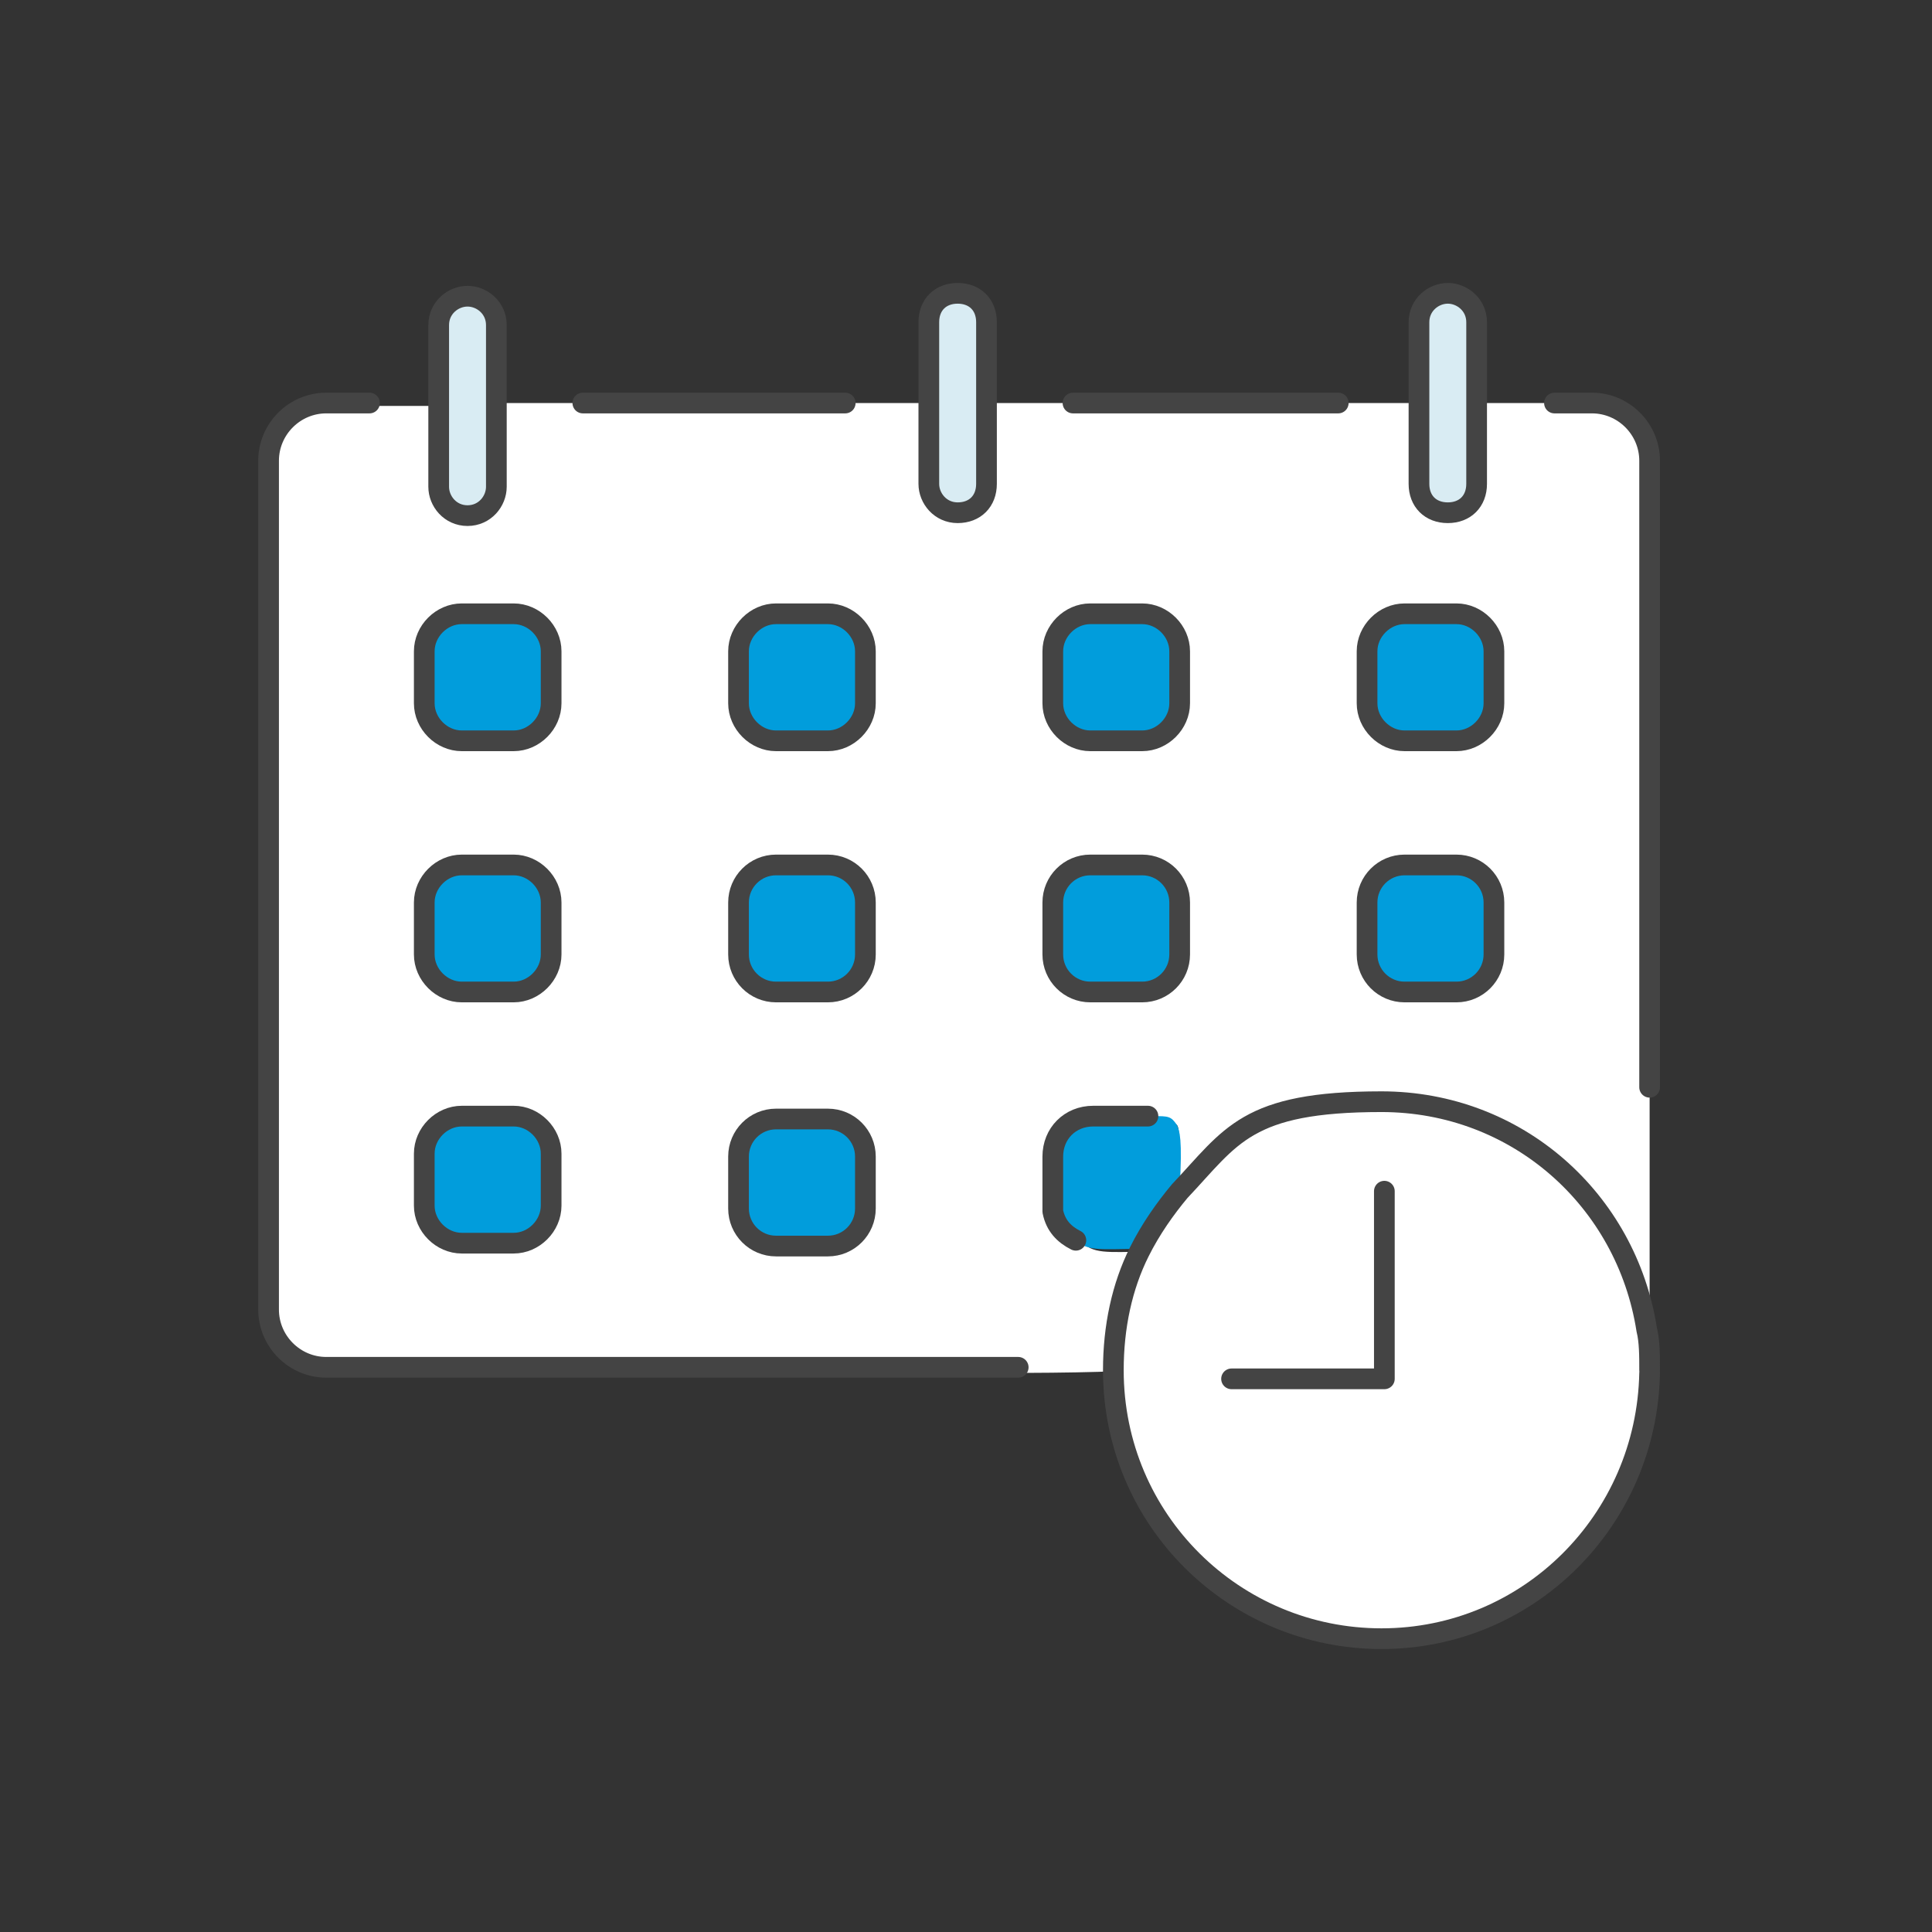
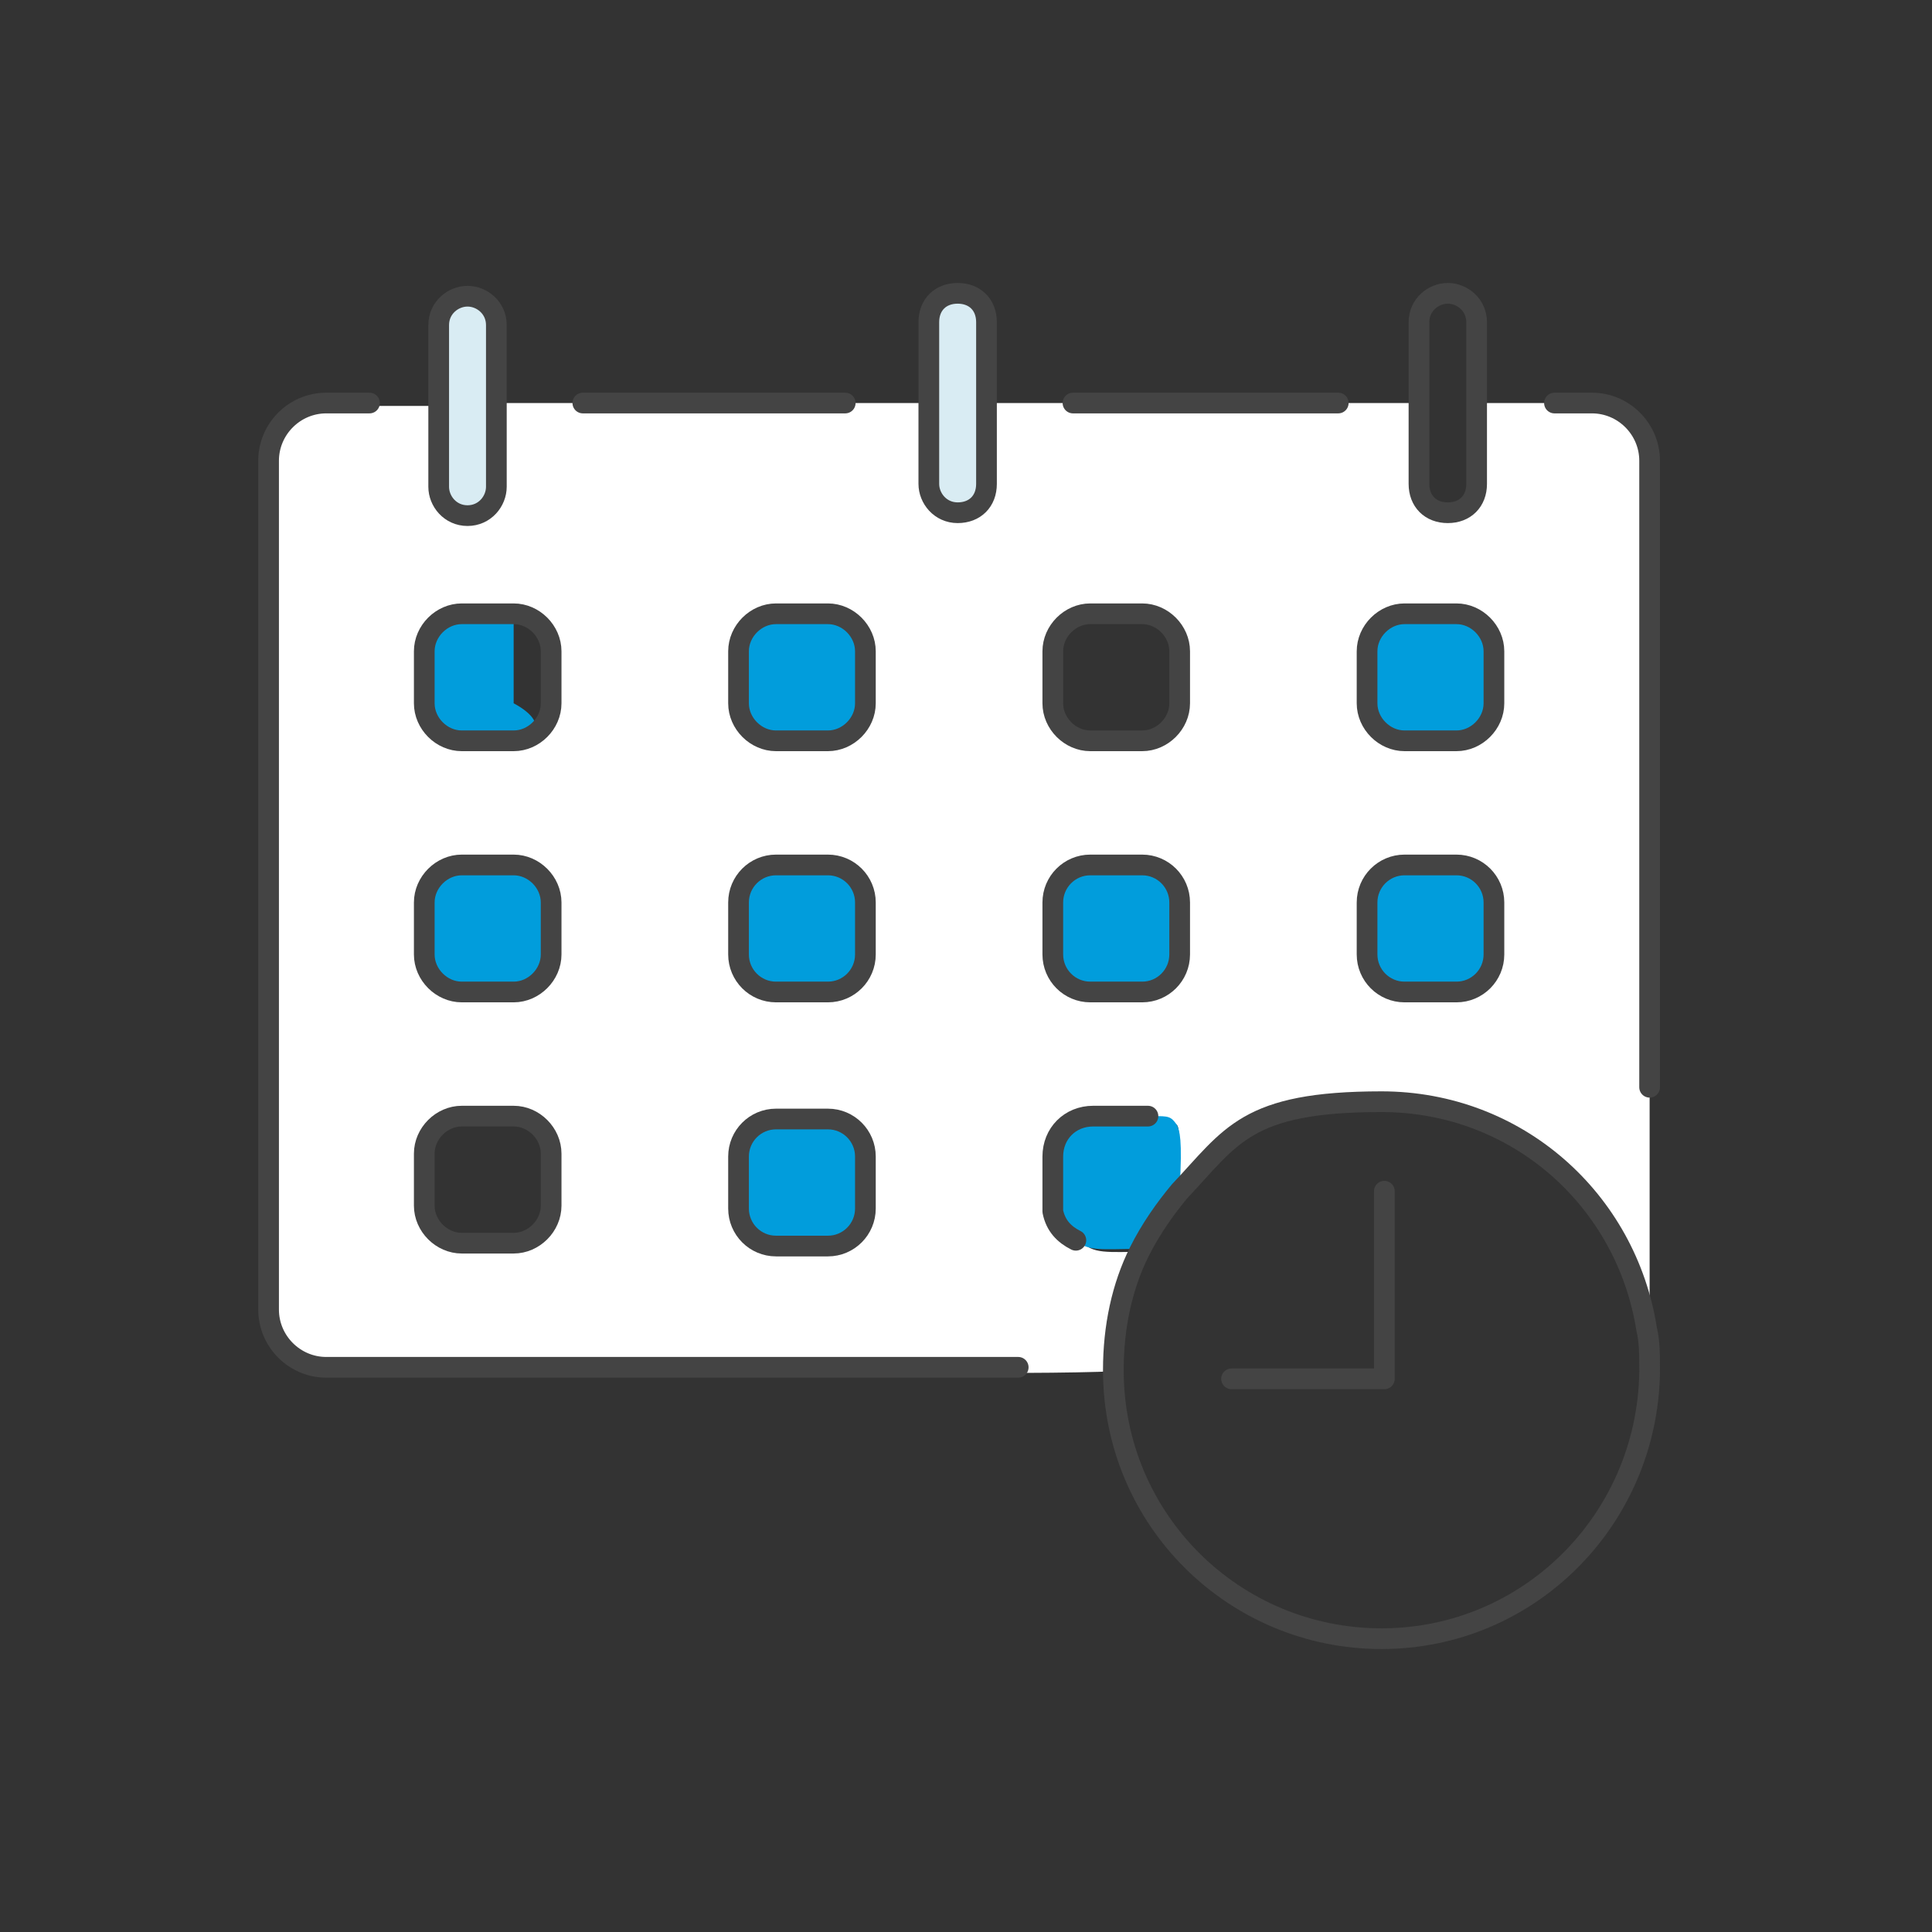
<svg xmlns="http://www.w3.org/2000/svg" width="140" height="140" viewBox="0 0 140 140" fill="none">
  <rect x="0" y="0" width="140" height="140" fill="#333333" stroke="none" />
  <path d="M105.54 71.883C107.002 71.883 108.256 70.628 108.256 69.163V65.398C108.256 63.933 107.002 62.678 105.54 62.678H101.779C100.316 62.678 99.063 63.933 99.063 65.398V69.163C99.063 70.628 100.316 71.883 101.779 71.883H105.54ZM105.54 53.682C107.002 53.682 108.256 52.427 108.256 50.962V47.197C108.256 45.732 107.002 44.477 105.54 44.477H101.779C100.316 44.477 99.063 45.732 99.063 47.197V50.962C99.063 52.427 100.316 53.682 101.779 53.682H105.54ZM79.006 71.883H82.767C84.229 71.883 85.483 70.628 85.483 69.163V65.398C85.483 63.933 84.229 62.678 82.767 62.678H79.006C77.544 62.678 76.29 63.933 76.29 65.398V69.163C76.29 70.628 77.544 71.883 79.006 71.883ZM79.006 53.682H82.767C84.229 53.682 85.483 52.427 85.483 50.962V47.197C85.483 45.732 84.229 44.477 82.767 44.477H79.006C77.544 44.477 76.29 45.732 76.29 47.197V50.962C76.29 52.427 77.544 53.682 79.006 53.682ZM56.233 90.084H59.994C61.456 90.084 62.71 88.829 62.71 87.364V83.598C62.71 82.134 61.456 80.879 59.994 80.879H56.233C54.771 80.879 53.517 82.134 53.517 83.598V87.364C53.517 88.829 54.771 90.084 56.233 90.084ZM56.233 71.883H59.994C61.456 71.883 62.71 70.628 62.71 69.163V65.398C62.71 63.933 61.456 62.678 59.994 62.678H56.233C54.771 62.678 53.517 63.933 53.517 65.398V69.163C53.517 70.628 54.771 71.883 56.233 71.883ZM56.233 53.682H59.994C61.456 53.682 62.71 52.427 62.71 50.962V47.197C62.71 45.732 61.456 44.477 59.994 44.477H56.233C54.771 44.477 53.517 45.732 53.517 47.197V50.962C53.517 52.427 54.771 53.682 56.233 53.682ZM33.46 90.084H37.221C38.684 90.084 39.937 88.829 39.937 87.364V83.598C39.937 82.134 38.684 80.879 37.221 80.879H33.46C31.998 80.879 30.744 82.134 30.744 83.598V87.364C30.744 88.829 31.998 90.084 33.46 90.084ZM33.46 71.883H37.221C38.684 71.883 39.937 70.628 39.937 69.163V65.398C39.937 63.933 38.684 62.678 37.221 62.678H33.46C31.998 62.678 30.744 63.933 30.744 65.398V69.163C30.744 70.628 31.998 71.883 33.46 71.883ZM33.46 53.682H37.221C38.684 53.682 39.937 52.427 39.937 50.962V47.197C39.937 45.732 38.684 44.477 37.221 44.477H33.46C31.998 44.477 30.744 45.732 30.744 47.197V50.962C30.744 52.427 31.998 53.682 33.46 53.682ZM31.789 35.063C31.789 36.109 32.834 37.155 33.878 37.155C34.923 37.155 35.968 36.109 35.968 35.063V29.205H42.026H67.306V35.063C67.306 36.318 68.142 37.155 69.395 37.155C70.649 37.155 71.485 36.109 71.485 35.063V29.205H96.765H102.824V35.063C102.824 36.318 103.868 37.155 104.913 37.155C105.957 37.155 107.002 36.318 107.002 35.063V29.205H115.359C117.657 29.205 119.538 31.088 119.538 33.389V99.08C119.538 98.034 119.538 96.987 119.329 96.151C117.866 86.737 109.927 79.624 100.107 79.624C90.288 79.624 89.243 82.134 85.483 86.109C85.483 82.552 85.483 81.716 85.274 81.506C84.856 81.088 84.647 81.088 83.602 80.879H83.185C82.976 80.879 82.767 80.879 82.558 80.879H79.215C77.544 80.879 76.29 82.134 76.29 83.808V87.155C76.29 87.364 76.29 87.573 76.29 87.782C76.29 88.619 77.126 89.456 77.962 89.874H78.379C79.006 90.921 80.469 90.711 82.767 90.711H82.976C81.722 93.431 81.095 96.36 81.095 99.289C81.095 99.498 71.276 99.498 71.276 99.498C71.276 99.289 23.85 99.289 23.85 99.289C21.552 99.289 19.671 97.406 19.671 95.105V33.598C19.671 31.297 21.552 29.414 23.85 29.414H31.998V35.272L31.789 35.063Z" fill="white" />
  <path d="M101.779 53.682C100.316 53.682 99.063 52.427 99.063 50.962V47.197C99.063 45.732 100.316 44.477 101.779 44.477H105.54C107.002 44.477 108.256 45.732 108.256 47.197V50.962C108.256 52.427 107.002 53.682 105.54 53.682H101.779Z" fill="#019DDC" />
  <path d="M105.54 62.678H101.779C100.279 62.678 99.063 63.896 99.063 65.398V69.163C99.063 70.665 100.279 71.883 101.779 71.883H105.54C107.04 71.883 108.256 70.665 108.256 69.163V65.398C108.256 63.896 107.04 62.678 105.54 62.678Z" fill="#019DDC" />
-   <path d="M107.002 35.063C107.002 36.318 106.166 37.155 104.913 37.155C103.659 37.155 102.824 36.318 102.824 35.063V23.347C102.824 22.092 103.868 21.255 104.913 21.255C105.957 21.255 107.002 22.092 107.002 23.347V29.205V35.063Z" fill="#D9ECF3" />
-   <path d="M80.886 99.289C80.886 96.151 81.513 93.222 82.767 90.711C83.602 89.038 84.438 87.783 85.692 86.318C89.243 82.343 94.466 79.833 100.316 79.833C109.927 79.833 118.075 86.946 119.538 96.36C119.538 97.406 119.746 98.243 119.746 99.289C119.746 110.167 110.972 118.745 100.316 118.745C89.661 118.745 81.095 110.167 80.886 99.498V99.289Z" fill="white" />
  <path d="M77.961 89.875C77.126 89.456 76.499 88.829 76.29 87.783C76.29 87.783 76.29 87.364 76.29 87.155V83.808C76.29 82.134 77.544 80.879 79.215 80.879H82.558C82.767 80.879 82.976 80.879 83.185 80.879H83.602C84.647 80.879 84.856 80.879 85.274 81.507C85.483 81.925 85.692 82.552 85.483 86.109C84.438 87.573 83.394 89.038 82.558 90.502H82.349C80.051 90.502 78.797 90.712 77.961 89.875Z" fill="#019DDC" />
-   <path d="M79.006 53.682C77.544 53.682 76.29 52.427 76.29 50.962V47.197C76.29 45.732 77.544 44.477 79.006 44.477H82.767C84.229 44.477 85.483 45.732 85.483 47.197V50.962C85.483 52.427 84.229 53.682 82.767 53.682H79.006Z" fill="#019DDC" />
  <path d="M82.767 62.678H79.006C77.506 62.678 76.29 63.896 76.29 65.398V69.163C76.29 70.665 77.506 71.883 79.006 71.883H82.767C84.267 71.883 85.483 70.665 85.483 69.163V65.398C85.483 63.896 84.267 62.678 82.767 62.678Z" fill="#019DDC" />
  <path d="M67.306 29.205V23.557C67.306 22.301 68.142 21.465 69.395 21.465C70.649 21.465 71.485 22.301 71.485 23.557V29.414V35.272C71.485 36.527 70.649 37.364 69.395 37.364C68.142 37.364 67.306 36.318 67.306 35.272V29.414V29.205Z" fill="#D9ECF3" />
  <path d="M53.517 47.197C53.517 45.732 54.771 44.477 56.233 44.477H59.994C61.456 44.477 62.71 45.732 62.71 47.197V50.962C62.71 52.427 61.456 53.682 59.994 53.682H56.233C54.771 53.682 53.517 52.427 53.517 50.962V47.197Z" fill="#019DDC" />
  <path d="M59.994 62.678H56.233C54.733 62.678 53.517 63.896 53.517 65.398V69.163C53.517 70.665 54.733 71.883 56.233 71.883H59.994C61.494 71.883 62.71 70.665 62.71 69.163V65.398C62.71 63.896 61.494 62.678 59.994 62.678Z" fill="#019DDC" />
  <path d="M59.994 81.088H56.233C54.733 81.088 53.517 82.305 53.517 83.808V87.573C53.517 89.075 54.733 90.293 56.233 90.293H59.994C61.494 90.293 62.71 89.075 62.71 87.573V83.808C62.71 82.305 61.494 81.088 59.994 81.088Z" fill="#019DDC" />
-   <path d="M33.461 53.682C31.998 53.682 30.744 52.427 30.744 50.962V47.197C30.744 45.732 31.998 44.477 33.461 44.477H37.221C38.684 44.477 39.937 45.732 39.937 47.197V50.962C39.937 52.427 38.684 53.682 37.221 53.682H33.461Z" fill="#019DDC" />
+   <path d="M33.461 53.682C31.998 53.682 30.744 52.427 30.744 50.962V47.197C30.744 45.732 31.998 44.477 33.461 44.477H37.221V50.962C39.937 52.427 38.684 53.682 37.221 53.682H33.461Z" fill="#019DDC" />
  <path d="M33.461 71.883C31.998 71.883 30.744 70.628 30.744 69.163V65.398C30.744 63.933 31.998 62.678 33.461 62.678H37.221C38.684 62.678 39.937 63.933 39.937 65.398V69.163C39.937 70.628 38.684 71.883 37.221 71.883H33.461Z" fill="#019DDC" />
-   <path d="M33.461 90.084C31.998 90.084 30.744 88.829 30.744 87.364V83.599C30.744 82.134 31.998 80.879 33.461 80.879H37.221C38.684 80.879 39.937 82.134 39.937 83.599V87.364C39.937 88.829 38.684 90.084 37.221 90.084H33.461Z" fill="#019DDC" />
  <path d="M31.789 35.063V29.205V23.557C31.789 22.301 32.834 21.465 33.878 21.465C34.923 21.465 35.968 22.301 35.968 23.557V29.414V35.272C35.968 36.318 35.132 37.364 33.878 37.364C32.625 37.364 31.789 36.318 31.789 35.272V35.063Z" fill="#D9ECF3" />
  <path d="M42.235 29.205H61.248" stroke="#444444" stroke-width="1.5" stroke-linecap="round" stroke-linejoin="round" />
  <path d="M26.775 29.205H23.641C21.343 29.205 19.462 31.088 19.462 33.389V94.895C19.462 97.197 21.343 99.08 23.641 99.08H73.783" stroke="#444444" stroke-width="1.5" stroke-linecap="round" stroke-linejoin="round" />
  <path d="M112.643 29.205H115.359C117.657 29.205 119.538 31.088 119.538 33.389V78.787" stroke="#444444" stroke-width="1.5" stroke-linecap="round" stroke-linejoin="round" />
  <path d="M77.753 29.205H96.974" stroke="#444444" stroke-width="1.5" stroke-linecap="round" stroke-linejoin="round" />
  <path d="M31.789 29.205V23.557C31.789 22.301 32.834 21.465 33.878 21.465C34.923 21.465 35.968 22.301 35.968 23.557V29.414V35.272C35.968 36.318 35.132 37.364 33.878 37.364C32.625 37.364 31.789 36.318 31.789 35.272V29.414V29.205Z" stroke="#444444" stroke-width="1.5" stroke-linecap="round" stroke-linejoin="round" />
  <path d="M102.824 29.205V23.347C102.824 22.092 103.868 21.255 104.913 21.255C105.957 21.255 107.002 22.092 107.002 23.347V29.205V35.063C107.002 36.318 106.166 37.155 104.913 37.155C103.659 37.155 102.824 36.318 102.824 35.063V29.205Z" stroke="#444444" stroke-width="1.5" stroke-linecap="round" stroke-linejoin="round" />
  <path d="M67.306 29.205V23.347C67.306 22.092 68.142 21.255 69.395 21.255C70.649 21.255 71.485 22.092 71.485 23.347V29.205V35.063C71.485 36.318 70.649 37.155 69.395 37.155C68.142 37.155 67.306 36.109 67.306 35.063V29.205Z" stroke="#444444" stroke-width="1.5" stroke-linecap="round" stroke-linejoin="round" />
  <path d="M119.538 99.289C119.538 98.243 119.538 97.197 119.329 96.36C117.866 86.946 109.927 79.833 100.108 79.833C90.288 79.833 89.243 82.343 85.483 86.318C84.438 87.573 83.394 89.038 82.558 90.711C81.304 93.222 80.677 96.151 80.677 99.289C80.677 110.167 89.452 118.745 100.108 118.745C110.763 118.745 119.329 110.167 119.538 99.498" stroke="#444444" stroke-width="1.5" stroke-linecap="round" stroke-linejoin="round" />
  <path d="M39.937 47.197V50.962C39.937 52.427 38.684 53.682 37.221 53.682H33.461C31.998 53.682 30.744 52.427 30.744 50.962V47.197C30.744 45.732 31.998 44.477 33.461 44.477H37.221C38.684 44.477 39.937 45.732 39.937 47.197Z" stroke="#444444" stroke-width="1.5" stroke-linecap="round" stroke-linejoin="round" />
  <path d="M62.71 47.197V50.962C62.71 52.427 61.456 53.682 59.994 53.682H56.233C54.771 53.682 53.517 52.427 53.517 50.962V47.197C53.517 45.732 54.771 44.477 56.233 44.477H59.994C61.456 44.477 62.71 45.732 62.71 47.197Z" stroke="#444444" stroke-width="1.5" stroke-linecap="round" stroke-linejoin="round" />
  <path d="M85.483 47.197V50.962C85.483 52.427 84.229 53.682 82.767 53.682H79.006C77.544 53.682 76.29 52.427 76.29 50.962V47.197C76.29 45.732 77.544 44.477 79.006 44.477H82.767C84.229 44.477 85.483 45.732 85.483 47.197Z" stroke="#444444" stroke-width="1.5" stroke-linecap="round" stroke-linejoin="round" />
  <path d="M108.256 47.197V50.962C108.256 52.427 107.002 53.682 105.54 53.682H101.779C100.316 53.682 99.063 52.427 99.063 50.962V47.197C99.063 45.732 100.316 44.477 101.779 44.477H105.54C107.002 44.477 108.256 45.732 108.256 47.197Z" stroke="#444444" stroke-width="1.5" stroke-linecap="round" stroke-linejoin="round" />
  <path d="M39.937 65.398V69.163C39.937 70.628 38.684 71.883 37.221 71.883H33.461C31.998 71.883 30.744 70.628 30.744 69.163V65.398C30.744 63.933 31.998 62.678 33.461 62.678H37.221C38.684 62.678 39.937 63.933 39.937 65.398Z" stroke="#444444" stroke-width="1.5" stroke-linecap="round" stroke-linejoin="round" />
  <path d="M59.994 62.678H56.233C54.733 62.678 53.517 63.896 53.517 65.398V69.163C53.517 70.665 54.733 71.883 56.233 71.883H59.994C61.494 71.883 62.71 70.665 62.71 69.163V65.398C62.71 63.896 61.494 62.678 59.994 62.678Z" stroke="#444444" stroke-width="1.5" stroke-linecap="round" stroke-linejoin="round" />
  <path d="M82.767 62.678H79.006C77.506 62.678 76.29 63.896 76.29 65.398V69.163C76.29 70.665 77.506 71.883 79.006 71.883H82.767C84.267 71.883 85.483 70.665 85.483 69.163V65.398C85.483 63.896 84.267 62.678 82.767 62.678Z" stroke="#444444" stroke-width="1.5" stroke-linecap="round" stroke-linejoin="round" />
  <path d="M105.54 62.678H101.779C100.279 62.678 99.063 63.896 99.063 65.398V69.163C99.063 70.665 100.279 71.883 101.779 71.883H105.54C107.04 71.883 108.256 70.665 108.256 69.163V65.398C108.256 63.896 107.04 62.678 105.54 62.678Z" stroke="#444444" stroke-width="1.5" stroke-linecap="round" stroke-linejoin="round" />
  <path d="M39.937 83.599V87.364C39.937 88.829 38.684 90.084 37.221 90.084H33.461C31.998 90.084 30.744 88.829 30.744 87.364V83.599C30.744 82.134 31.998 80.879 33.461 80.879H37.221C38.684 80.879 39.937 82.134 39.937 83.599Z" stroke="#444444" stroke-width="1.5" stroke-linecap="round" stroke-linejoin="round" />
  <path d="M59.994 81.088H56.233C54.733 81.088 53.517 82.305 53.517 83.808V87.573C53.517 89.075 54.733 90.293 56.233 90.293H59.994C61.494 90.293 62.71 89.075 62.71 87.573V83.808C62.71 82.305 61.494 81.088 59.994 81.088Z" stroke="#444444" stroke-width="1.5" stroke-linecap="round" stroke-linejoin="round" />
  <path d="M77.961 89.875C77.126 89.456 76.499 88.829 76.29 87.783C76.29 87.783 76.29 87.364 76.29 87.155V83.808C76.29 82.134 77.544 80.879 79.215 80.879H82.558C82.767 80.879 82.976 80.879 83.185 80.879" stroke="#444444" stroke-width="1.5" stroke-linecap="round" stroke-linejoin="round" />
  <path d="M89.243 99.916H100.316V86.318" stroke="#444444" stroke-width="1.5" stroke-linecap="round" stroke-linejoin="round" />
</svg>